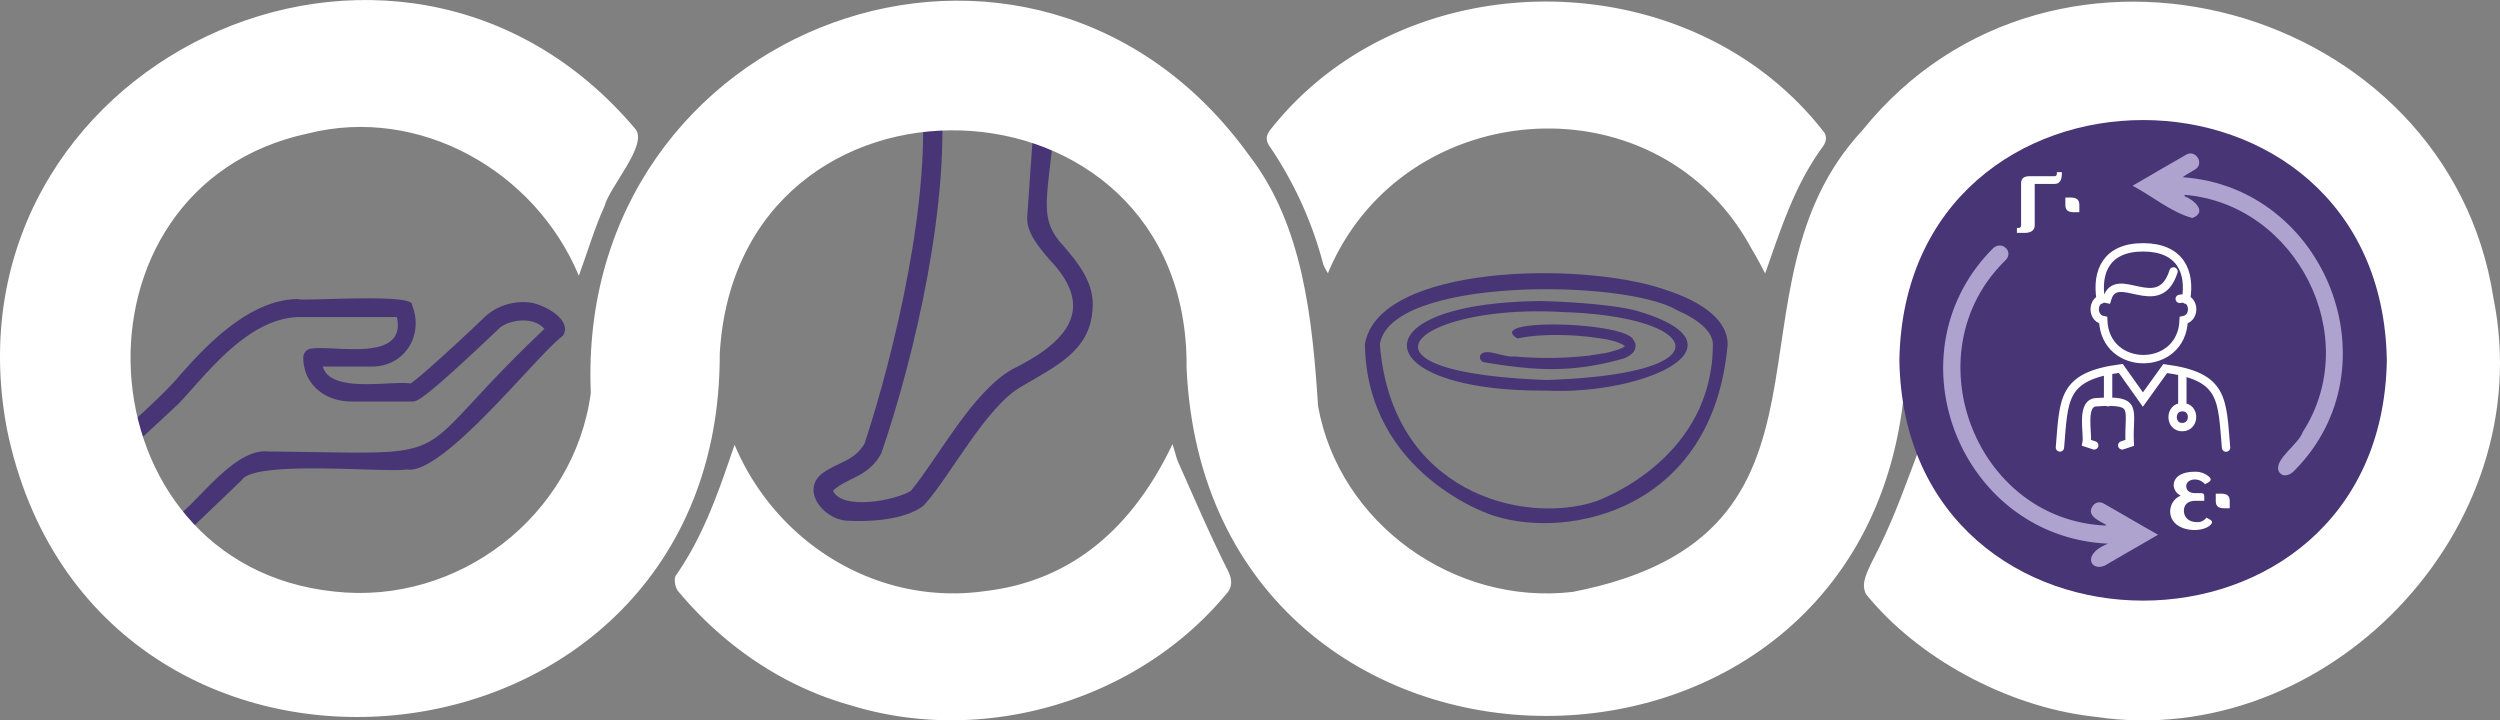
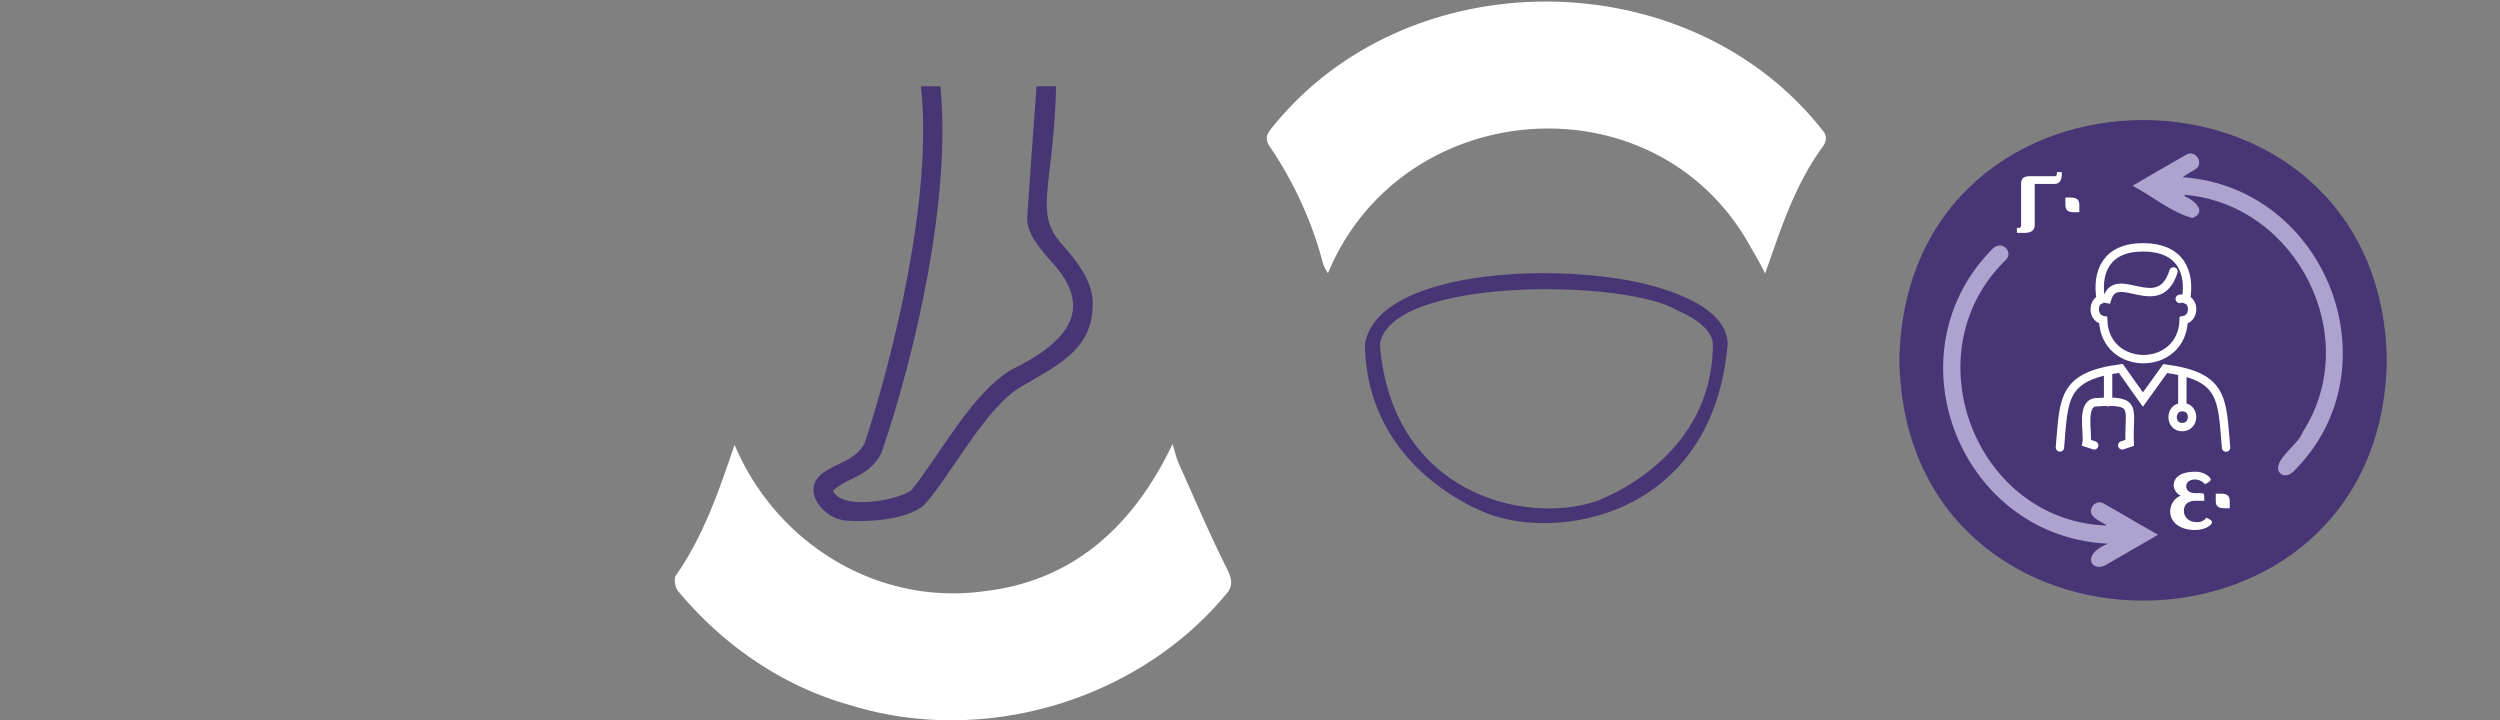
<svg xmlns="http://www.w3.org/2000/svg" viewBox="0 0 1003.36 289.15">
  <rect x="0" y="0" width="1003.36" height="289.15" fill="#808080" stroke="none" />
  <defs>
    <style>
      .cls-1 {
        fill: #473575;
      }
      .cls-2,
      .cls-5 {
        fill: #fff;
      }
      @keyframes strokeAnimate {
        0%,
        100% {
          stroke-dasharray: 4200;
        }
        50% {
          stroke-dasharray: 1980;
        }
      }
      .cls-3 {
        fill: #5b5081;
        fill-opacity: 0;
        stroke: #5b5081;
        stroke-width: 11px;
        stroke-dasharray: 4200;
        stroke-dashoffset: 4200;
        stroke-linecap: round;
        stroke-linejoin: round;
        -webkit-animation: strokeAnimate 15s linear infinite;
        animation: strokeAnimate 15s linear infinite;
      }
      .cls-4 {
        fill: #aea2cf;
      }
      .cls-5 {
        font-size: 32.4px;
        font-family: SFTSchriftedSans-Bold, SFT Schrifted Sans;
        font-weight: 700;
      }
      .cls-6 {
        fill: none;
        stroke: #fff;
        stroke-linecap: round;
        stroke-miterlimit: 10;
        stroke-width: 3.36px;
        fill-rule: evenodd;
      }
      .st4 {
  			fill: #ffffff;
  		}
    </style>
  </defs>
  <title>Asset 8@3x1</title>
  <g id="Layer_2" data-name="Layer 2">
    <g id="Layer_1-2" data-name="Layer 1">
      <path class="cls-1" d="M347,178c-4,7-10.67,7.49-16.62,11.73-9.3,6.68-.14,18.53,9.27,19.23,9.11.59,23.49-.23,31-6,10.78-11.69,25-39.95,39.61-48,13.93-8.27,27.54-14.31,28.27-31.47.65-10.13-6-18.09-11.42-24.48-12.78-13.2-4.38-22.3-3.22-64.4H416c-2.19,29.48-3.71,52.23-3.74,52.7-.16,6.07,4.2,11.25,8.81,16.73,18.94,19.57,7.7,33.12-14.86,44.2-16.05,9.19-29.41,35.08-40.57,48.69-5.72,3.82-27.66,8.13-31.36,0,6.12-5.55,14.22-5.33,19.43-15,13.44-39.13,28.2-102.17,23.71-147.28h-7.84C374.54,78.08,358.6,142.77,347,178Z" />
-       <path class="cls-1" d="M212.49,121.41A22.62,22.62,0,0,0,195,126.8c-12.48,11.91-26.79,24.92-30.21,27.1-8.11-1.19-32.24,4.13-35.23-6.79l19.81,0c12.85,0,20.92-12.41,16-24.67,1.26-4.92-44-1.41-45.78-2.41-20.74,0-39.71,21.78-48.83,32.25-8.08,9.13-26.07,24.52-25.57,24.38-3.48,3.1,1.44,8.59,4.89,5.35.1-.1,10.71-9.79,21.73-20.13C82.73,150.42,99,128,119.63,127.25h39.65c4,18.22-24.43,11.36-33.95,12.62a3.63,3.63,0,0,0-3.61,3.63c0,10.22,8.13,17.64,19.33,17.64h24.51c1.67,0,3.95,0,34.41-29,3.74-3.84,14-5.41,18.53-.14-57.92,54.8-29.33,50-110.78,49.21C94.93,179.79,81.28,199,72.67,206c-3.41,3.19,1.64,8.54,5,5.23L97,192.71c5.21-8.26,58-2.86,66.14-4.31,14.53,2.75,52.62-46.34,62.79-53.63C230,128.16,217.77,121.9,212.49,121.41Z" />
-       <path class="cls-2" d="M1000.75,119.75C982.53,1.46,824-42.72,747.56,52.2,688,116,749.07,214.6,631.23,237.55,583.74,243.16,537.44,210.09,529,163c-2.29-34.88-6-72.63-27.62-100.57C414.68-58.08,230.74,9,237.12,157.71c-6.64,49.54-53.44,85.31-103,79.7C31.41,226.67,22.78,75,123.75,53.53c44.59-11.17,91,15,108.57,57.13,3.64-10,6.35-19.22,10.27-27.86,2.18-8.11,17-24,12.69-30.7C159.69-61.82-24.71,26,2.76,172.11,37.5,342.29,289.44,318.3,288.87,141.9c0,0,0,0,0,0C296,18.58,477.43,24.48,476.23,147.76c0,0,0,0,0,0,8.44,185.64,279.34,186.29,288.62.82-.44-20.71,4.6-40.55,16.36-57,25.13-36.9,75-51.05,115.49-32.55,73.69,33.59,73.33,137.54.19,171.44-49.51,21.12-105.16-2.24-126.13-51.69-5.34,14.16-9.92,27.38-16.49,40.79-5.26,10.35-7.54,14.42-5.38,18.86,20.77,25.74,56.42,44.85,89.92,49,.74.11,1.48.2,2.22.28h0C933.85,301.42,1019.54,212.55,1000.75,119.75Z" />
      <path class="cls-2" d="M531.11,106.19a21.94,21.94,0,0,0,1.84,3.47c29.86-71.8,132.44-79.21,169.93-10,1.93,3.23,3.79,6.61,5.55,10.12,6.35-18,11.8-35.45,23.2-51,1.51-2.18,1.45-3.87.64-5.44C678.88-16,565.44-17.1,510.67,51.05c-2.11,2.47-3.26,4.56-1.12,7.67A152.8,152.8,0,0,1,531.11,106.19Z" />
      <path class="cls-2" d="M473,185.82c-.87-1.93-1.31-4.06-2.42-7.58-16.31,34.25-41,55-75.31,59-42.85,6.07-83.73-19-100.45-58.73-6.25,18.32-12.32,36.36-23.58,52.49-.88,1.36-.26,4.87.95,6.29,18.29,21.92,42.25,38.34,69.55,45.87,53.47,16.4,115.72-2.1,151.24-45.77a0,0,0,0,1,0,0c1.8-2.89,1.36-5.38-.57-9.2C485.42,214.33,479.37,200,473,185.82Z" />
-       <path class="cls-3" d="M537.93,65.46q-2.13-4.15-4.46-8.17c45.77-47.8,128.28-48,174.18.12q-2.26,3.9-4.35,8C661.54,18.81,578.82,18.6,537.93,65.46Z" />
-       <path class="cls-3" d="M381.57,268c-32-.1-63.73-13-86.13-36.34q2.25-3.94,4.28-8c42.84,46.78,125.11,47.45,166.72-1.11q1.95,4.22,4,8.44A121.88,121.88,0,0,1,381.57,268Z" />
      <path class="cls-3" d="M980.07,123.41c-9.56-58.6-63.19-103.64-123-102-65.43-.76-122.65,55.44-121.5,123.34-.32,62.52-52.53,114.75-114.87,114.46-69.53.67-119.41-61.43-115.33-127.58C500.08,70.12,443.85,20.2,382.49,21.16,320.31,20,263.79,71.67,259.79,133.87c.4,36.78-11.27,73-40.6,97.22-48,43-127.21,34.62-165.48-17.24C2.67,151.06,39.6,49.33,118.25,33.26c38.93-9.57,82.09,3,109.32,32.6,1.49-2.78,3-5.44,4.51-8.08C146.32-28.92.37,49.15,23.41,168.32c29.24,141.62,236.85,127.05,244-18.23l-.15-.14c.29-4.09.91-12.89,1.18-16.86l.19-.21C280.65,5,469.45-4.56,494.38,120.21a353.34,353.34,0,0,1,3.45,35.22C501.24,217,559.18,268.86,619.76,268c66.37.56,123-54.07,124.1-120.16C742.31,107,764,68.68,797.83,47.22c56.36-36.8,136.19-12,164.55,48.35,27.88,57.19-.43,130.21-58.19,154.63-42.5,17.71-97.05,8.65-128.56-26.56-1.37,3-2.6,5.38-4.2,8.54C857.46,314.89,999.88,242.63,980.07,123.41Z" />
-       <path class="cls-1" d="M657.17,124.83c-10.52-3-33.64-3.94-38.81-4-74.3.69-69.6,36.5,2.26,35.92C659.5,158.71,704.08,138.7,657.17,124.83Zm-36.55,27.68c-85.77-3.23-51-30.9,7.21-27.23C682.38,127,694.57,150.12,620.62,152.51Zm35.79-13.68a2.7,2.7,0,0,0,0-.49,2.86,2.86,0,0,0-.31-1,3.51,3.51,0,0,0-.55-.88c-2.6-7.32-60.37-9-46.55-.62,10.46-2.22,25.17-1.6,36.32.47h0l1,.23v0c3.41.81,5.42,1.91,5.84,2.35-.67,1-6.13,2.55-8.9,3l0-.07c-1.25.23-2.88.5-4.79.76l0,.07a149.23,149.23,0,0,1-30.79.4c-4.51.49-12-3.92-13.66-.23a2.13,2.13,0,0,0,1.55,2.56c18.6,3.06,34.48,4.82,56.59-1.67C654.25,142.71,656.44,141.27,656.41,138.83Z" />
      <path class="cls-1" d="M668,116.16c-33.67-11.52-115-9.85-120.2,22,.77,52.05,50.39,68.67,52.35,69,29.34,9.24,87.41-2.09,93.24-69C693.41,129.12,684.33,121.38,668,116.16Zm-27.66,85.1c-29.12,9.53-81.87-3.63-86.55-63.07C557.92,111,652.21,112,673,124.47c9,3.9,14.47,8.83,14.45,13.72C687.43,183.15,644.42,199.8,640.37,201.26Z" />
      <path class="cls-1" d="M957.94,144.63c-2.2,128.58-193.47,128.56-195.64,0C764.49,16,955.76,16.06,957.94,144.63Z" />
      <path class="cls-4" d="M845.19,210.62c-2.58-1.65-7.77-3.47-5.42-7.35a3.26,3.26,0,0,1,4.47-1.21c7.34,4.14,14.52,8.43,21.9,12.54-7.32,4.3-14,8.05-21.15,12.27-5.77,2.83-9.82-4.44,1.1-8.67-59.33-2.72-88.25-75.82-46.55-118.18,3.69-4,9,1,5.24,4.56-37.61,36.78-12.33,104.1,40.36,106.34Z" />
      <path class="cls-4" d="M876.73,78.73c3.77,1.43,9.42,6.38,3.16,8.76-8.5-2.27-16.07-8.79-24-12.94,7.23-4.2,14.27-8.34,21.51-12.47,3.75-2.24,7.32,3.45,3.82,5.78-1.74,1.16-3.61,2-5.26,3.27,57.65,4,85.87,76.33,45,117.62-1.74,2-4.93,3.21-6.49.25-1.63-4.85,8-10.56,9.72-15.62,24.58-38.1-2.41-91.42-47.35-95.18Z" />
      <g class="st4">
        <path class="cls-2" d="M809.47,93.47v-2h.68a.94.94,0,0,0,1-1l0-16.75c0-2,.94-3,3.54-3h9.82a.92.92,0,0,0,1-1v-.64h2v.61c0,2.6-.94,4.12-2.89,4.12h-8V90.39c0,2.08-1.55,3.08-4.11,3.08Z" />
        <path class="cls-2" d="M832.42,85.18c-2.6,0-3.5-.94-3.5-3V79.28H831c2.59,0,3.53.94,3.53,3v2.89Z" />
        <path class="cls-2" d="M871,205.27a6.88,6.88,0,0,1,4.21-6.36,4.9,4.9,0,0,1-2.82-4c0-3.5,3.15-5.57,8.46-5.57a8.22,8.22,0,0,1,5.93,2.17c.46.55.88,1.23-.35,2l-1.46.84a5.41,5.41,0,0,0-4-1.91c-1.78,0-3.53.87-3.53,2.72s1.62,2.76,3.56,2.76h2.14c1,0,1.53.22,1.53,1.29V201h-3.6c-2.89,0-4.57,1.49-4.57,4s1.88,4.54,5.18,4.54a4.22,4.22,0,0,0,3.83-1.81l1.46.81c1.23.74.84,1.42.32,2-1.13,1.27-3.69,2.18-6.55,2.18C875.15,212.66,871,209.8,871,205.27Z" />
        <path class="cls-2" d="M892.78,204c-2.59,0-3.5-.93-3.5-3v-2.88h2.07c2.6,0,3.53.94,3.53,3V204Z" />
      </g>
      <path class="cls-6" d="M843.13,120.27c-1.9-11.27,2.3-21.07,17.11-21s19,9.78,17.1,21m-2.52-.32c5.79-1.34,6.83,7.52,1.59,8.56-.71,20.83-31.6,20.83-32.31,0-5.24-1-4.19-9.9,1.58-8.57,3.77-12.55,20.77,7.48,26.65-11m-20.59,69.8,3-1c-.63-13.45,3.94-17.45-13-16.33-6.9-.22-3.56,12.57-4.3,16.33l3.05,1m5.58-17.32v-12m29.8,14v-13.4m0,13.4c-5.21-.08-5.2,8.08,0,8s5.2-8.09,0-8Zm-49.13,16.16c1.67-19.52.76-28.57,24.42-31.73l8.88,12.51L869,147.91c23.69,3.16,22.74,12.26,24.41,31.73" />
    </g>
  </g>
</svg>